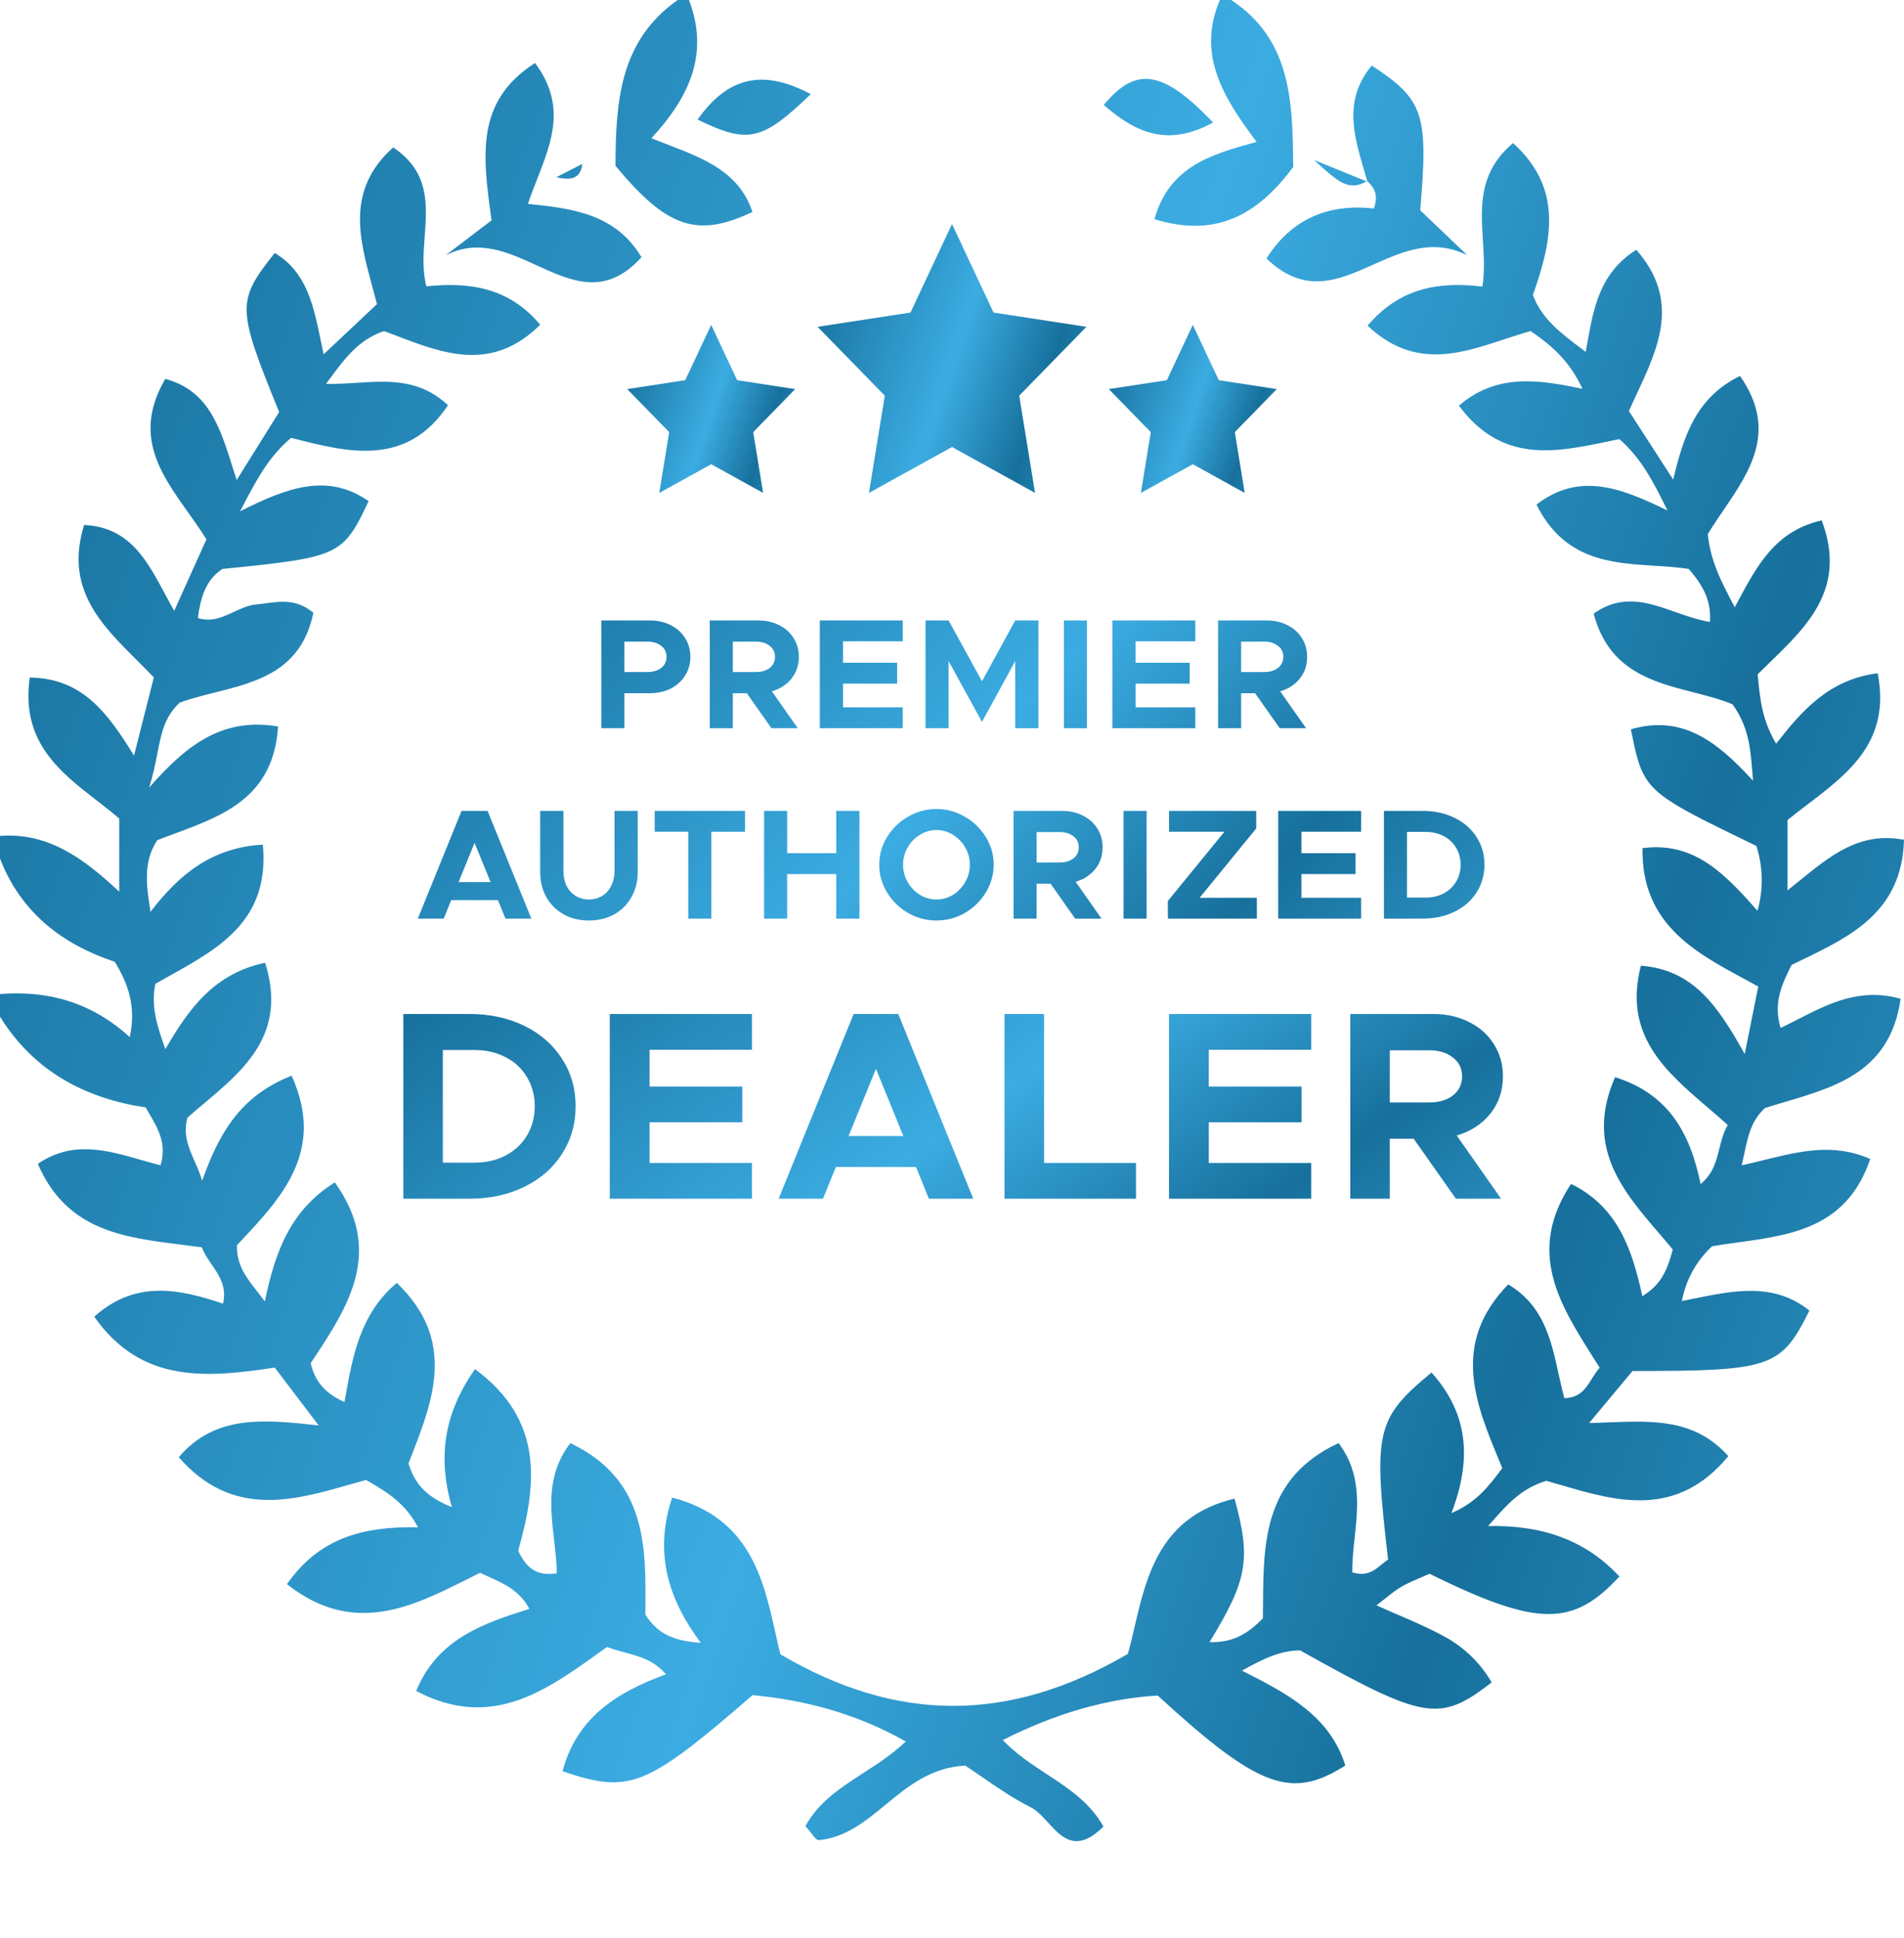
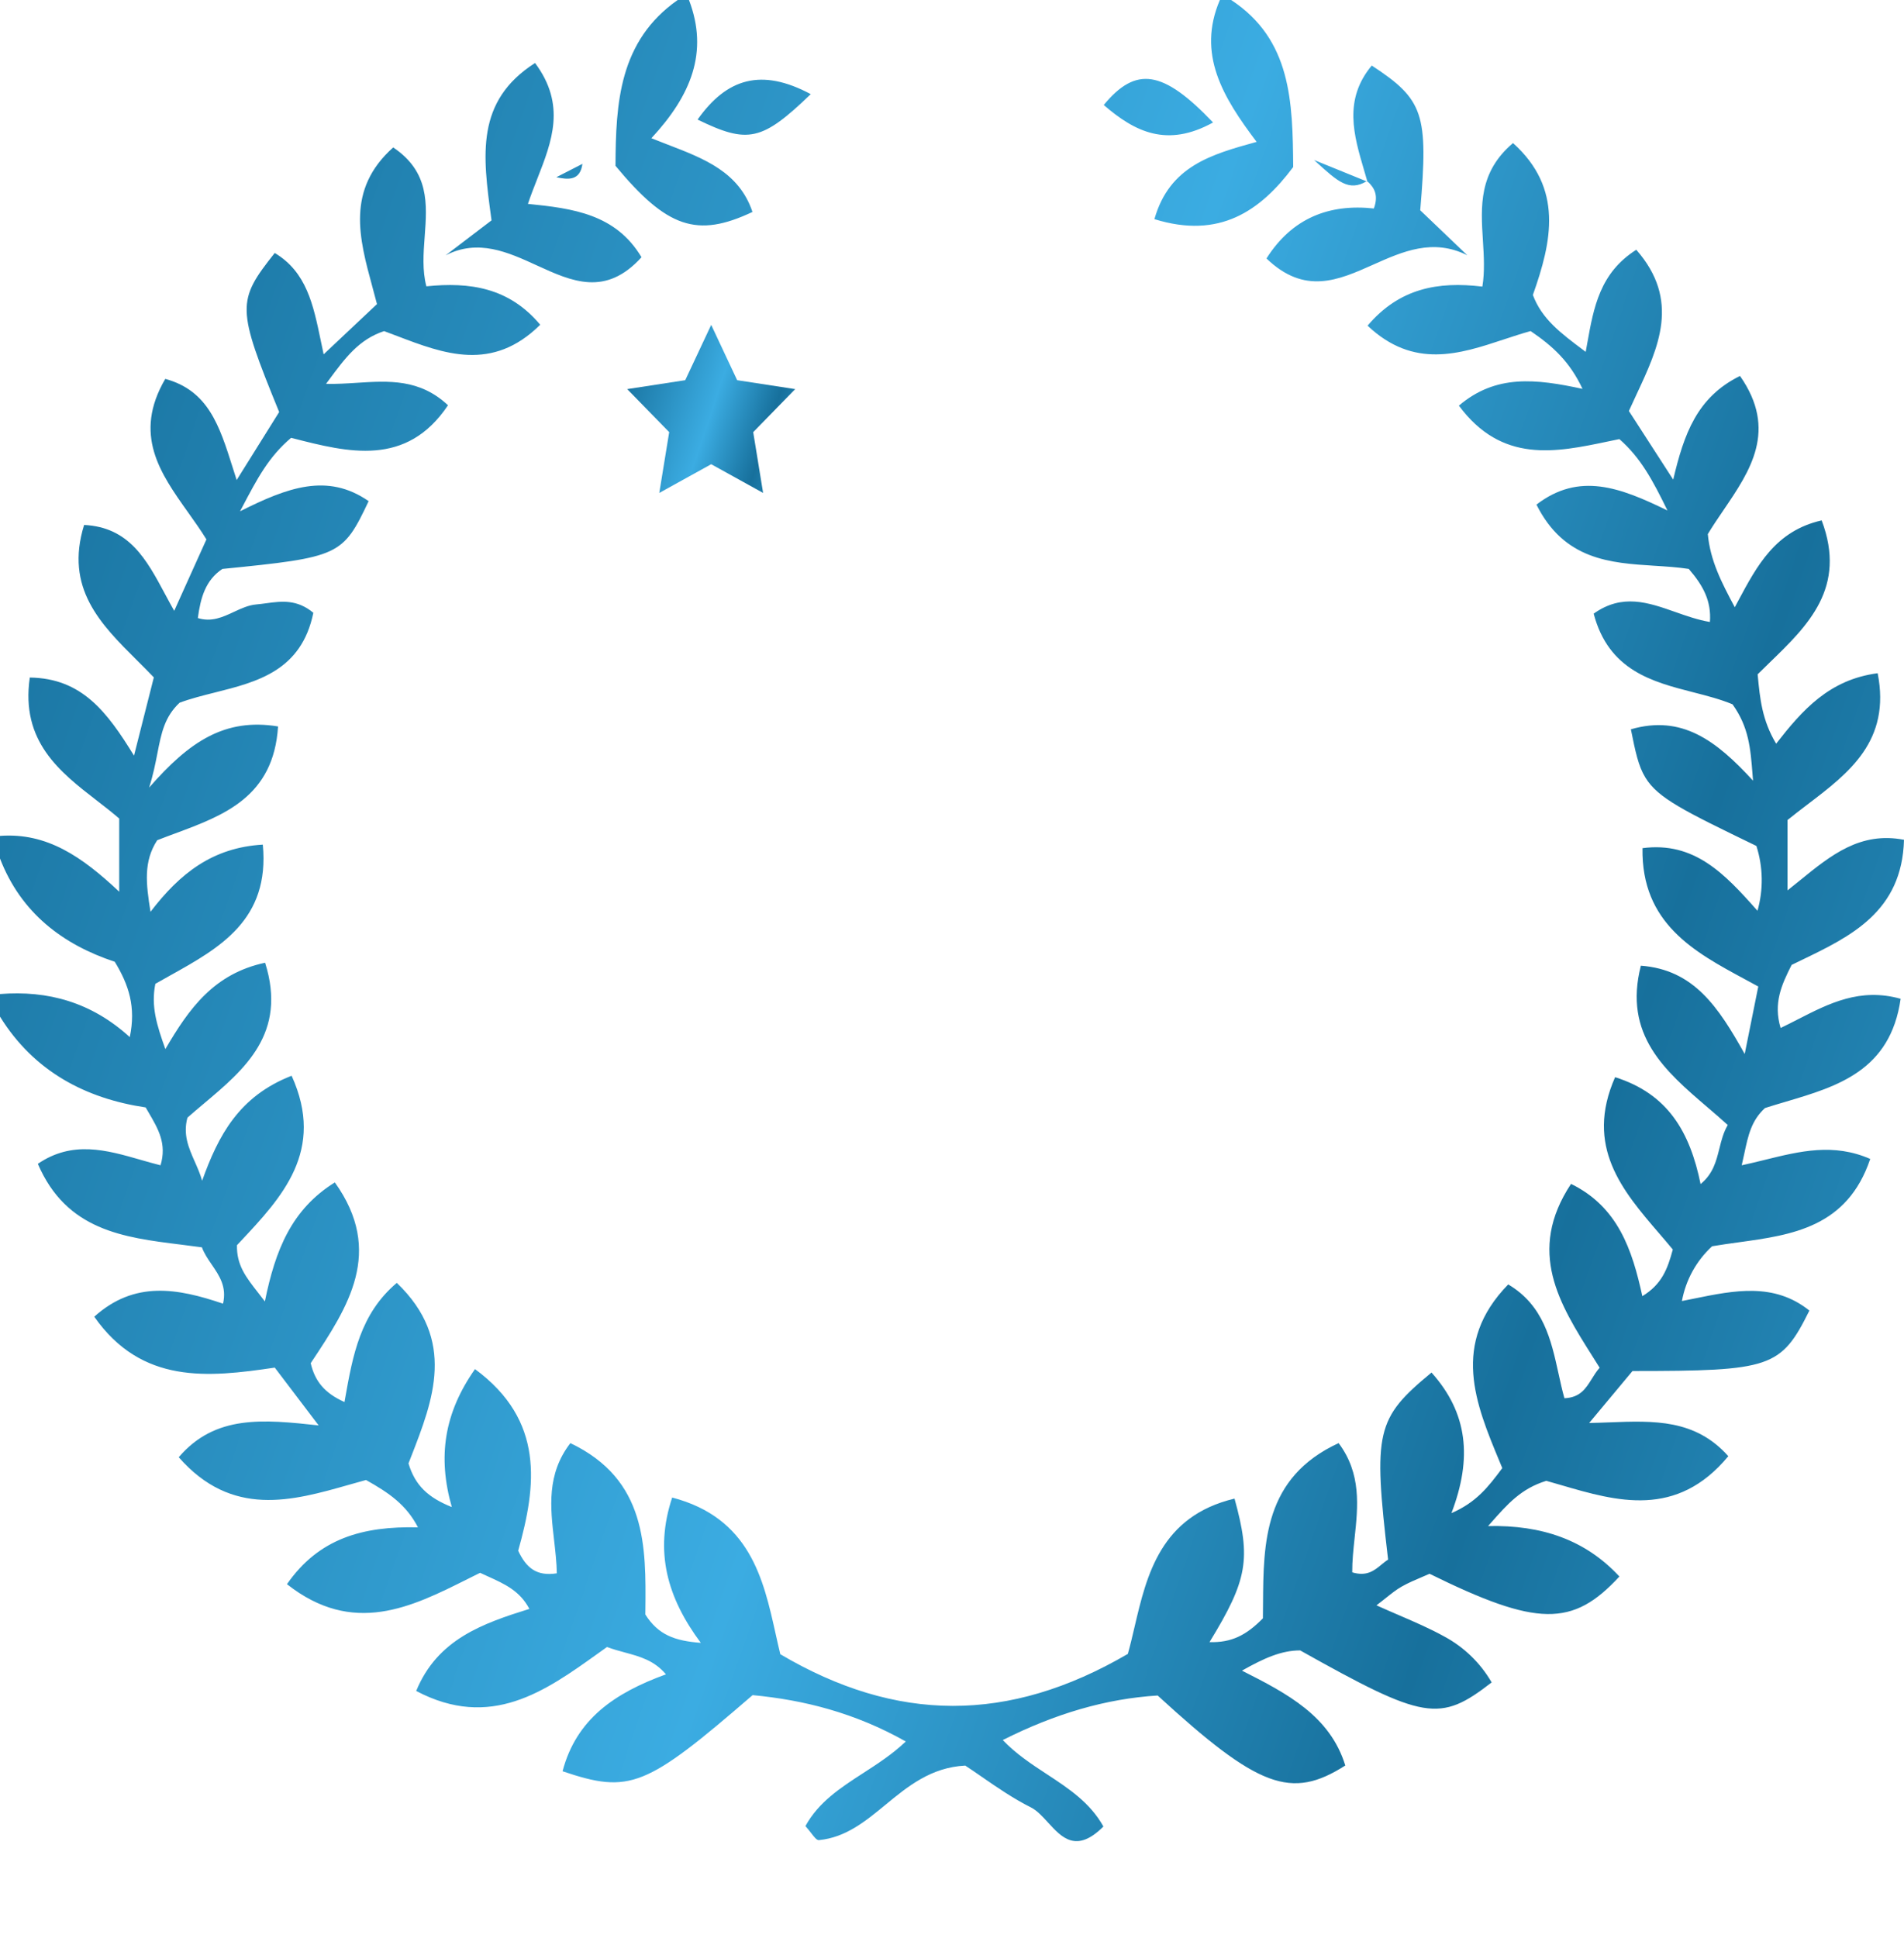
<svg xmlns="http://www.w3.org/2000/svg" width="170" height="173" viewBox="0 0 170 173" fill="none">
  <path fill-rule="evenodd" clip-rule="evenodd" d="M59.636 12.916C62.896 14.17 65.993 15.361 67.185 18.919C62.23 21.262 59.549 20.339 54.955 14.802C54.978 9.18 55.282 3.669 60.509 0H61.517C63.289 4.651 61.705 8.518 58.158 12.338C58.65 12.537 59.145 12.728 59.636 12.916L59.636 12.916L59.636 12.916ZM115.465 14.91C112.526 18.837 108.883 21.367 103.073 19.561C104.422 14.816 108.156 13.783 112.199 12.664C109.175 8.666 106.855 4.827 108.917 0H109.925C115.3 3.535 115.416 9.086 115.465 14.91ZM122.666 18.61C118.691 18.179 115.377 19.448 113.077 23.071C116.488 26.356 119.496 25.013 122.603 23.626C125.233 22.452 127.934 21.246 131.011 22.787L126.806 18.769C127.539 10.151 127.118 8.894 122.479 5.85C119.936 8.903 120.869 12.064 121.8 15.218C121.894 15.537 121.988 15.855 122.078 16.174C122.726 16.753 123.095 17.446 122.666 18.61ZM47.136 18.199C51.165 18.605 54.973 19.108 57.278 22.961C54.072 26.5 51.058 25.121 47.934 23.692C45.351 22.51 42.693 21.294 39.787 22.793L43.887 19.67L43.857 19.448C43.099 13.852 42.447 9.034 47.772 5.623C50.559 9.361 49.291 12.595 47.963 15.981L47.963 15.981L47.963 15.981L47.963 15.981L47.963 15.981L47.963 15.982L47.963 15.982C47.676 16.712 47.387 17.448 47.136 18.199ZM72.39 8.403C67.98 6.049 64.897 6.983 62.284 10.674C66.782 12.861 68.026 12.602 72.39 8.403ZM108.309 10.933C103.817 6.217 101.415 5.904 98.55 9.371C101.324 11.779 104.209 13.199 108.309 10.933ZM52.002 14.627L49.674 15.819C50.733 16.052 51.803 16.143 52.002 14.627ZM122.087 16.217L122.007 16.186L122.058 16.16L122.087 16.186V16.217ZM122.087 16.217L122.061 16.177C122.065 16.185 122.07 16.192 122.074 16.199C122.078 16.205 122.082 16.211 122.087 16.217ZM122.007 16.186L117.327 14.283L117.491 14.432C119.451 16.217 120.437 17.114 122.007 16.186ZM159.968 86.13C159.074 87.893 158.316 89.537 158.983 91.76C159.505 91.512 160.022 91.247 160.54 90.982C163.309 89.565 166.089 88.142 169.699 89.156C168.788 95.576 164.044 96.98 159.462 98.337C158.831 98.523 158.203 98.709 157.589 98.907C156.369 100.026 156.088 101.344 155.74 102.979C155.669 103.312 155.595 103.658 155.51 104.018C156.21 103.868 156.897 103.699 157.574 103.532C160.736 102.753 163.711 102.02 166.984 103.45C164.929 109.56 160.001 110.238 155.21 110.896C154.421 111.005 153.635 111.113 152.867 111.245C151.462 112.539 150.516 114.255 150.172 116.134C150.528 116.065 150.885 115.992 151.24 115.92C154.854 115.183 158.396 114.461 161.553 116.986C159.011 122.097 158.137 122.381 145.759 122.381L141.889 127.021C142.504 127.01 143.115 126.986 143.719 126.963C147.669 126.812 151.359 126.67 154.315 129.983C149.69 135.57 144.331 134.007 139.398 132.568C138.949 132.437 138.503 132.307 138.061 132.183C135.809 132.883 134.63 134.22 133.051 136.011C132.989 136.08 132.928 136.15 132.865 136.221C137.667 136.122 141.551 137.448 144.589 140.724C140.415 145.253 137.244 145.211 127.638 140.48C127.429 140.575 127.203 140.67 126.967 140.77C126.386 141.015 125.745 141.287 125.139 141.63C124.674 141.895 124.25 142.233 123.742 142.638C123.488 142.841 123.212 143.061 122.899 143.297C123.603 143.615 124.28 143.908 124.935 144.19C126.359 144.804 127.675 145.372 128.924 146.063C130.7 147.009 132.176 148.434 133.183 150.177C128.544 153.777 127.189 153.542 116.084 147.32C114.392 147.326 112.875 148.008 110.888 149.126C114.942 151.174 118.75 153.17 120.116 157.594C115.289 160.672 112.358 159.601 103.363 151.347C98.754 151.631 94.217 152.963 89.532 155.322C90.714 156.562 92.101 157.473 93.466 158.368C95.417 159.648 97.323 160.898 98.519 163.04C96.105 165.456 94.805 164.033 93.566 162.677C93.072 162.137 92.588 161.607 92.048 161.336C90.462 160.542 88.99 159.524 87.678 158.617C87.152 158.254 86.652 157.908 86.181 157.602C83.117 157.762 81.058 159.457 79.062 161.1C77.26 162.583 75.51 164.023 73.12 164.255C72.927 164.276 72.705 163.987 72.422 163.621C72.271 163.426 72.103 163.208 71.913 163.003C73.094 160.846 75.051 159.579 77.082 158.265C78.377 157.427 79.701 156.57 80.874 155.45C76.331 152.889 71.762 151.742 67.196 151.313C57.659 159.562 56.239 160.138 50.228 158.108C51.463 153.431 54.896 151.12 59.459 149.456C58.412 148.215 57.146 147.872 55.798 147.507C55.274 147.365 54.738 147.219 54.197 147.017C53.931 147.206 53.665 147.397 53.398 147.588C48.682 150.963 43.812 154.451 37.16 150.941C39.06 146.315 43.106 144.915 47.266 143.615C46.41 142.001 45.075 141.397 43.532 140.7C43.313 140.601 43.091 140.501 42.865 140.395C42.49 140.58 42.113 140.768 41.735 140.957C36.759 143.45 31.53 146.069 25.623 141.409C28.469 137.308 32.41 136.221 37.319 136.337C36.28 134.324 34.735 133.259 32.68 132.109C32.186 132.243 31.689 132.385 31.189 132.527C26.101 133.974 20.715 135.506 15.958 130.076C19.218 126.269 23.497 126.697 28.452 127.237L24.533 122.077C18.565 122.963 12.658 123.58 8.416 117.534C12.011 114.303 15.819 114.982 19.913 116.37C20.261 114.864 19.587 113.878 18.914 112.894C18.574 112.398 18.235 111.903 18.028 111.341C17.4 111.253 16.769 111.175 16.138 111.096C11.013 110.46 5.93 109.829 3.379 103.888C6.463 101.78 9.514 102.656 12.549 103.528C13.145 103.699 13.739 103.87 14.334 104.018C14.907 102.089 14.137 100.78 13.223 99.226C13.151 99.104 13.078 98.979 13.005 98.853C7.667 98.061 3.033 95.65 0 90.747V88.731C4.288 88.393 8.164 89.46 11.588 92.575C12.15 89.892 11.508 87.924 10.248 85.851C5.599 84.312 1.871 81.487 0 76.632V74.615C4.197 74.306 7.323 76.475 10.645 79.596V73.065C10.017 72.522 9.339 71.997 8.651 71.465C5.344 68.905 1.828 66.184 2.661 60.48C7.312 60.543 9.558 63.539 11.966 67.451L13.735 60.466C13.251 59.959 12.752 59.463 12.255 58.968C8.976 55.704 5.76 52.503 7.51 46.859C11.536 47.06 13.079 49.938 14.728 53.015C14.997 53.517 15.269 54.024 15.555 54.526C15.888 53.786 16.203 53.088 16.504 52.418C17.187 50.899 17.804 49.528 18.431 48.149C17.926 47.329 17.357 46.529 16.789 45.731C14.313 42.251 11.851 38.791 14.757 33.821C18.607 34.87 19.599 38.009 20.783 41.756C20.896 42.116 21.012 42.481 21.131 42.85L24.925 36.779C21.123 27.46 21.123 26.878 24.53 22.582C27.369 24.284 27.97 27.178 28.645 30.432C28.727 30.826 28.809 31.225 28.897 31.628L33.659 27.145C33.53 26.642 33.393 26.138 33.256 25.635C32.068 21.273 30.884 16.931 35.107 13.161C38.348 15.335 38.134 18.212 37.919 21.109C37.806 22.619 37.694 24.134 38.069 25.558C41.934 25.163 45.443 25.657 48.234 28.988C43.952 33.232 39.628 31.584 35.439 29.987C35.057 29.841 34.675 29.696 34.295 29.556C32.044 30.297 30.822 31.949 29.349 33.942C29.27 34.048 29.191 34.155 29.11 34.264C30.033 34.288 30.954 34.229 31.868 34.171C34.71 33.989 37.482 33.811 40 36.175C36.287 41.721 31.066 40.383 26.133 39.118L25.993 39.082C23.989 40.775 22.975 42.706 21.606 45.311C21.549 45.42 21.491 45.53 21.432 45.641C25.655 43.52 29.224 42.177 32.915 44.733C30.601 49.614 30.328 49.739 19.854 50.786C18.343 51.789 17.909 53.362 17.664 55.168C18.882 55.552 19.885 55.085 20.882 54.621C21.535 54.316 22.186 54.013 22.892 53.953C23.186 53.927 23.48 53.888 23.775 53.848C25.137 53.665 26.511 53.481 27.977 54.699C26.918 59.875 22.96 60.869 19.187 61.816C18.096 62.09 17.02 62.36 16.035 62.727C14.688 63.99 14.405 65.438 14.051 67.255C13.872 68.17 13.675 69.179 13.314 70.305C16.904 66.194 20.072 64.067 24.826 64.845C24.431 71.133 19.994 72.779 15.642 74.394C15.103 74.594 14.565 74.794 14.036 75.002C12.798 76.91 13.033 78.872 13.439 81.391C16.055 77.969 18.979 75.652 23.465 75.394C24.107 82.108 19.609 84.615 15.209 87.066C14.76 87.316 14.312 87.566 13.871 87.819C13.465 89.824 14.004 91.516 14.765 93.646C16.886 90.011 19.104 86.913 23.67 85.936C25.661 92.239 21.847 95.447 18.195 98.518C17.701 98.934 17.209 99.347 16.736 99.765C16.325 101.279 16.848 102.464 17.391 103.693C17.633 104.24 17.879 104.797 18.048 105.395C19.49 101.366 21.33 97.857 26.038 96.025C29.075 102.715 25.166 106.88 21.442 110.847C21.347 110.949 21.252 111.05 21.157 111.151C21.119 112.929 21.961 114.004 23.038 115.379C23.236 115.631 23.441 115.893 23.65 116.171C24.584 111.577 26.024 107.957 29.897 105.546C34.331 111.749 31.071 116.664 27.819 121.566L27.742 121.683C28.114 123.279 28.968 124.349 30.757 125.15C30.773 125.064 30.788 124.977 30.803 124.891C31.498 120.981 32.153 117.291 35.428 114.513C40.764 119.632 38.685 124.957 36.695 130.058C36.621 130.248 36.547 130.438 36.473 130.627C37.058 132.589 38.214 133.674 40.341 134.526C39.057 130.039 39.656 126.132 42.411 122.211C48.635 126.797 47.905 132.603 46.267 138.422C46.982 139.952 47.908 140.724 49.717 140.44C49.7 139.465 49.586 138.476 49.472 137.483C49.135 134.554 48.793 131.587 50.926 128.818C57.745 132.063 57.682 138.058 57.623 143.722C57.621 143.853 57.62 143.984 57.619 144.115C58.772 145.943 60.26 146.471 62.571 146.645C59.572 142.613 58.411 138.521 60.015 133.674C66.95 135.492 68.159 140.923 69.258 145.866C69.393 146.474 69.527 147.075 69.67 147.661C80.019 153.766 90.023 153.865 100.7 147.633C100.916 146.866 101.107 146.052 101.302 145.217C102.383 140.602 103.614 135.345 110.226 133.77C111.711 139.157 111.402 141.003 107.994 146.579C109.945 146.642 111.279 145.969 112.759 144.455C112.765 144.029 112.768 143.599 112.77 143.166C112.805 137.712 112.843 131.894 119.52 128.816C121.563 131.544 121.251 134.455 120.948 137.282C120.837 138.321 120.727 139.349 120.735 140.352C122.035 140.748 122.717 140.182 123.344 139.662C123.542 139.499 123.734 139.34 123.938 139.217C122.592 127.768 122.856 126.615 127.814 122.518C131.037 126.115 131.48 130.133 129.591 135.068C131.8 134.111 132.868 132.751 134.134 131.047C134.057 130.862 133.98 130.675 133.902 130.489C131.746 125.308 129.51 119.934 134.663 114.652C137.814 116.522 138.491 119.6 139.151 122.6C139.316 123.349 139.479 124.093 139.68 124.812C141.086 124.753 141.591 123.94 142.126 123.081C142.336 122.743 142.55 122.398 142.826 122.089C142.619 121.756 142.409 121.424 142.2 121.092C139.246 116.413 136.278 111.711 140.271 105.679C144.467 107.73 145.734 111.566 146.637 115.7C148.357 114.658 148.886 113.303 149.357 111.534C148.957 111.049 148.541 110.566 148.124 110.079C144.87 106.293 141.473 102.34 144.206 96.153C148.94 97.647 150.89 101.062 151.839 105.694C152.954 104.777 153.233 103.655 153.515 102.525C153.693 101.811 153.872 101.093 154.264 100.421C153.671 99.88 153.055 99.353 152.439 98.826C148.673 95.6 144.922 92.388 146.506 86.201C151.234 86.555 153.423 89.88 155.777 94.083C156.257 91.704 156.572 90.136 156.989 88.06C156.601 87.847 156.209 87.635 155.815 87.423C151.266 84.97 146.544 82.425 146.651 75.709C151.262 75.107 153.965 77.955 156.918 81.3C157.456 79.403 157.422 77.39 156.822 75.513C150.359 72.382 148.034 71.256 146.906 69.402C146.271 68.359 146.015 67.087 145.614 65.1C150.146 63.786 153.219 66.08 156.521 69.686C156.506 69.499 156.491 69.315 156.477 69.133C156.293 66.779 156.148 64.915 154.692 62.871C153.627 62.423 152.431 62.116 151.208 61.802C147.537 60.861 143.626 59.858 142.292 54.776C144.84 52.961 147.156 53.775 149.576 54.626C150.582 54.98 151.605 55.34 152.671 55.52C152.807 53.666 152.094 52.297 150.782 50.784C149.801 50.633 148.772 50.568 147.728 50.502C143.789 50.253 139.653 49.992 137.184 45.042C141.006 42.115 144.649 43.506 148.88 45.568C147.554 42.85 146.492 40.868 144.587 39.196C144.26 39.262 143.933 39.331 143.606 39.399C138.904 40.386 134.1 41.393 130.259 36.209C133.561 33.392 137.144 33.815 141.296 34.712C140.154 32.276 138.649 30.904 136.662 29.553C135.871 29.77 135.072 30.034 134.267 30.3C130.321 31.605 126.221 32.961 122.104 29.07C124.937 25.734 128.379 25.103 132.354 25.583C132.576 24.241 132.489 22.853 132.402 21.465C132.21 18.42 132.018 15.369 135.091 12.771C139.595 16.821 138.567 21.537 136.863 26.33C137.669 28.475 139.324 29.716 141.402 31.274C141.461 31.318 141.52 31.362 141.58 31.407C141.628 31.148 141.674 30.888 141.721 30.63C142.295 27.427 142.847 24.355 146.097 22.295C150.053 26.798 148.091 30.99 146.11 35.224C145.883 35.711 145.655 36.198 145.436 36.686L149.394 42.813C150.359 38.73 151.515 35.453 155.357 33.559C158.742 38.393 156.274 42.022 153.877 45.545C153.393 46.256 152.912 46.963 152.483 47.674C152.705 50.06 153.701 51.973 154.891 54.205C154.988 54.026 155.084 53.846 155.179 53.667C156.89 50.464 158.537 47.381 162.649 46.453C164.915 52.452 161.43 55.827 157.995 59.153C157.638 59.499 157.282 59.844 156.933 60.191L156.943 60.303C157.138 62.346 157.322 64.281 158.585 66.384C160.922 63.388 163.316 60.662 167.649 60.094C168.837 66.14 165.096 68.986 161.378 71.815C160.778 72.272 160.178 72.729 159.599 73.199V79.48C159.969 79.187 160.333 78.891 160.694 78.598C163.481 76.333 166.096 74.208 170 74.962C169.826 81.376 165.261 83.577 160.802 85.726C160.523 85.861 160.245 85.995 159.968 86.13Z" fill="url(#paint0_linear_169_4144)" />
-   <path d="M58.014 55.382C58.705 55.382 59.325 55.522 59.876 55.802C60.427 56.073 60.856 56.455 61.164 56.95C61.481 57.445 61.64 58.005 61.64 58.63C61.64 59.255 61.481 59.815 61.164 60.31C60.856 60.805 60.427 61.192 59.876 61.472C59.325 61.743 58.705 61.878 58.014 61.878H55.746V65H53.688V55.382H58.014ZM57.804 59.988C58.308 59.988 58.719 59.867 59.036 59.624C59.353 59.372 59.512 59.041 59.512 58.63C59.512 58.219 59.353 57.893 59.036 57.65C58.719 57.398 58.308 57.272 57.804 57.272H55.746V59.988H57.804ZM71.326 58.63C71.326 59.377 71.107 60.025 70.668 60.576C70.23 61.117 69.646 61.495 68.918 61.71L71.228 65H68.876L66.678 61.878H65.432V65H63.374V55.382H67.7C68.391 55.382 69.012 55.522 69.562 55.802C70.113 56.073 70.542 56.455 70.85 56.95C71.168 57.445 71.326 58.005 71.326 58.63ZM65.432 59.988H67.49C67.994 59.988 68.405 59.867 68.722 59.624C69.04 59.372 69.198 59.041 69.198 58.63C69.198 58.219 69.04 57.893 68.722 57.65C68.405 57.398 67.994 57.272 67.49 57.272H65.432V59.988ZM80.603 57.244H75.269V59.162H80.099V61.024H75.269V63.138H80.603V65H73.197V55.382H80.603V57.244ZM82.638 55.382H84.696L87.678 60.814L90.646 55.382H92.718V65H90.646V59.008L87.678 64.44L84.696 59.008V65H82.638V55.382ZM94.99 55.382H97.048V65H94.99V55.382ZM106.723 57.244H101.389V59.162H106.219V61.024H101.389V63.138H106.723V65H99.317V55.382H106.723V57.244ZM116.709 58.63C116.709 59.377 116.49 60.025 116.051 60.576C115.612 61.117 115.029 61.495 114.301 61.71L116.611 65H114.259L112.061 61.878H110.815V65H108.757V55.382H113.083C113.774 55.382 114.394 55.522 114.945 55.802C115.496 56.073 115.925 56.455 116.233 56.95C116.55 57.445 116.709 58.005 116.709 58.63ZM110.815 59.988H112.873C113.377 59.988 113.788 59.867 114.105 59.624C114.422 59.372 114.581 59.041 114.581 58.63C114.581 58.219 114.422 57.893 114.105 57.65C113.788 57.398 113.377 57.272 112.873 57.272H110.815V59.988ZM45.131 82L44.459 80.348H40.287L39.615 82H37.305L41.211 72.382H43.535L47.441 82H45.131ZM40.945 78.738H43.801L42.373 75.238L40.945 78.738ZM52.586 82.168C51.746 82.168 50.994 81.986 50.332 81.622C49.669 81.249 49.151 80.735 48.778 80.082C48.414 79.419 48.232 78.673 48.232 77.842V72.382H50.304V77.758C50.304 78.243 50.397 78.682 50.584 79.074C50.78 79.457 51.05 79.755 51.396 79.97C51.75 80.185 52.147 80.292 52.586 80.292C53.024 80.292 53.416 80.185 53.762 79.97C54.116 79.755 54.387 79.457 54.574 79.074C54.77 78.682 54.868 78.243 54.868 77.758V72.382H56.94V77.842C56.94 78.673 56.753 79.419 56.38 80.082C56.016 80.735 55.502 81.249 54.84 81.622C54.177 81.986 53.426 82.168 52.586 82.168ZM61.453 74.244H58.457V72.382H66.521V74.244H63.511V82H61.453V74.244ZM74.664 72.382H76.736V82H74.664V78.024H70.282V82H68.224V72.382H70.282V76.162H74.664V72.382ZM83.611 82.168C82.705 82.168 81.861 81.944 81.077 81.496C80.293 81.039 79.667 80.427 79.201 79.662C78.734 78.897 78.501 78.071 78.501 77.184C78.501 76.297 78.734 75.476 79.201 74.72C79.667 73.955 80.293 73.348 81.077 72.9C81.861 72.443 82.705 72.214 83.611 72.214C84.516 72.214 85.361 72.443 86.145 72.9C86.929 73.348 87.554 73.955 88.021 74.72C88.487 75.476 88.721 76.297 88.721 77.184C88.721 78.071 88.487 78.897 88.021 79.662C87.554 80.427 86.929 81.039 86.145 81.496C85.361 81.944 84.516 82.168 83.611 82.168ZM83.611 80.292C84.143 80.292 84.637 80.152 85.095 79.872C85.552 79.583 85.916 79.2 86.187 78.724C86.457 78.248 86.593 77.735 86.593 77.184C86.593 76.633 86.457 76.125 86.187 75.658C85.916 75.182 85.552 74.804 85.095 74.524C84.637 74.235 84.143 74.09 83.611 74.09C83.088 74.09 82.593 74.235 82.127 74.524C81.669 74.804 81.305 75.182 81.035 75.658C80.764 76.134 80.629 76.643 80.629 77.184C80.629 77.735 80.764 78.248 81.035 78.724C81.305 79.2 81.669 79.583 82.127 79.872C82.593 80.152 83.088 80.292 83.611 80.292ZM98.447 75.63C98.447 76.377 98.228 77.025 97.789 77.576C97.351 78.117 96.767 78.495 96.039 78.71L98.349 82H95.997L93.799 78.878H92.553V82H90.495V72.382H94.821C95.512 72.382 96.133 72.522 96.683 72.802C97.234 73.073 97.663 73.455 97.971 73.95C98.289 74.445 98.447 75.005 98.447 75.63ZM92.553 76.988H94.611C95.115 76.988 95.526 76.867 95.843 76.624C96.161 76.372 96.319 76.041 96.319 75.63C96.319 75.219 96.161 74.893 95.843 74.65C95.526 74.398 95.115 74.272 94.611 74.272H92.553V76.988ZM100.318 72.382H102.376V82H100.318V72.382ZM104.267 80.432L109.321 74.244H104.379V72.382H112.163V73.95L107.109 80.138H112.219V82H104.281L104.267 80.432ZM121.532 74.244H116.198V76.162H121.028V78.024H116.198V80.138H121.532V82H114.126V72.382H121.532V74.244ZM127.01 72.382C128.074 72.382 129.026 72.587 129.866 72.998C130.706 73.409 131.36 73.978 131.826 74.706C132.302 75.434 132.54 76.26 132.54 77.184C132.54 78.108 132.302 78.939 131.826 79.676C131.36 80.404 130.706 80.973 129.866 81.384C129.026 81.795 128.074 82 127.01 82H123.566V72.382H127.01ZM127.276 80.124C127.883 80.124 128.424 79.998 128.9 79.746C129.376 79.494 129.745 79.149 130.006 78.71C130.277 78.262 130.412 77.753 130.412 77.184C130.412 76.624 130.277 76.12 130.006 75.672C129.745 75.224 129.376 74.879 128.9 74.636C128.424 74.384 127.883 74.258 127.276 74.258H125.624V80.124H127.276Z" fill="url(#paint1_linear_169_4144)" />
-   <path d="M41.914 90.512C43.738 90.512 45.37 90.864 46.81 91.568C48.25 92.272 49.37 93.248 50.17 94.496C50.986 95.744 51.394 97.16 51.394 98.744C51.394 100.328 50.986 101.752 50.17 103.016C49.37 104.264 48.25 105.24 46.81 105.944C45.37 106.648 43.738 107 41.914 107H36.01V90.512H41.914ZM42.37 103.784C43.41 103.784 44.338 103.568 45.154 103.136C45.97 102.704 46.602 102.112 47.05 101.36C47.514 100.592 47.746 99.72 47.746 98.744C47.746 97.784 47.514 96.92 47.05 96.152C46.602 95.384 45.97 94.792 45.154 94.376C44.338 93.944 43.41 93.728 42.37 93.728H39.538V103.784H42.37ZM67.139 93.704H57.995V96.992H66.275V100.184H57.995V103.808H67.139V107H54.443V90.512H67.139V93.704ZM82.938 107L81.786 104.168H74.634L73.482 107H69.522L76.218 90.512H80.202L86.898 107H82.938ZM75.762 101.408H80.658L78.21 95.408L75.762 101.408ZM93.22 103.808H101.428V107H89.692V90.512H93.22V103.808ZM117.071 93.704H107.927V96.992H116.207V100.184H107.927V103.808H117.071V107H104.375V90.512H117.071V93.704ZM134.191 96.08C134.191 97.36 133.815 98.472 133.063 99.416C132.311 100.344 131.311 100.992 130.063 101.36L134.023 107H129.991L126.223 101.648H124.087V107H120.559V90.512H127.975C129.159 90.512 130.223 90.752 131.167 91.232C132.111 91.696 132.847 92.352 133.375 93.2C133.919 94.048 134.191 95.008 134.191 96.08ZM124.087 98.408H127.615C128.479 98.408 129.183 98.2 129.727 97.784C130.271 97.352 130.543 96.784 130.543 96.08C130.543 95.376 130.271 94.816 129.727 94.4C129.183 93.968 128.479 93.752 127.615 93.752H124.087V98.408Z" fill="url(#paint2_linear_169_4144)" />
  <path d="M63.5 29L65.817 33.937L71 34.733L67.25 38.574L68.135 44L63.5 41.437L58.865 44L59.75 38.574L56 34.733L61.182 33.937L63.5 29Z" fill="url(#paint3_linear_169_4144)" />
-   <path d="M85 20L88.708 27.899L97 29.174L91 35.319L92.416 44L85 39.899L77.584 44L79 35.319L73 29.174L81.292 27.899L85 20Z" fill="url(#paint4_linear_169_4144)" />
-   <path d="M106.5 29L108.818 33.937L114 34.733L110.25 38.574L111.135 44L106.5 41.437L101.865 44L102.75 38.574L99 34.733L104.182 33.937L106.5 29Z" fill="url(#paint5_linear_169_4144)" />
  <defs>
    <linearGradient id="paint0_linear_169_4144" x1="-5.12052e-07" y1="24.169" x2="220.918" y2="101.201" gradientUnits="userSpaceOnUse">
      <stop stop-color="#17709C" />
      <stop offset="0.43" stop-color="#3BACE2" />
      <stop offset="0.685" stop-color="#17709C" />
      <stop offset="1" stop-color="#3BACE2" />
    </linearGradient>
    <linearGradient id="paint1_linear_169_4144" x1="36.5" y1="57" x2="109.948" y2="127.636" gradientUnits="userSpaceOnUse">
      <stop stop-color="#17709C" />
      <stop offset="0.43" stop-color="#3BACE2" />
      <stop offset="0.685" stop-color="#17709C" />
      <stop offset="1" stop-color="#3BACE2" />
    </linearGradient>
    <linearGradient id="paint2_linear_169_4144" x1="34" y1="91.529" x2="82.704" y2="161.305" gradientUnits="userSpaceOnUse">
      <stop stop-color="#17709C" />
      <stop offset="0.43" stop-color="#3BACE2" />
      <stop offset="0.685" stop-color="#17709C" />
      <stop offset="1" stop-color="#3BACE2" />
    </linearGradient>
    <linearGradient id="paint3_linear_169_4144" x1="56" y1="31.206" x2="75.632" y2="37.824" gradientUnits="userSpaceOnUse">
      <stop stop-color="#17709C" />
      <stop offset="0.43" stop-color="#3BACE2" />
      <stop offset="0.685" stop-color="#17709C" />
      <stop offset="1" stop-color="#3BACE2" />
    </linearGradient>
    <linearGradient id="paint4_linear_169_4144" x1="73" y1="23.529" x2="104.411" y2="34.118" gradientUnits="userSpaceOnUse">
      <stop stop-color="#17709C" />
      <stop offset="0.43" stop-color="#3BACE2" />
      <stop offset="0.685" stop-color="#17709C" />
      <stop offset="1" stop-color="#3BACE2" />
    </linearGradient>
    <linearGradient id="paint5_linear_169_4144" x1="99" y1="31.206" x2="118.632" y2="37.824" gradientUnits="userSpaceOnUse">
      <stop stop-color="#17709C" />
      <stop offset="0.43" stop-color="#3BACE2" />
      <stop offset="0.685" stop-color="#17709C" />
      <stop offset="1" stop-color="#3BACE2" />
    </linearGradient>
  </defs>
</svg>